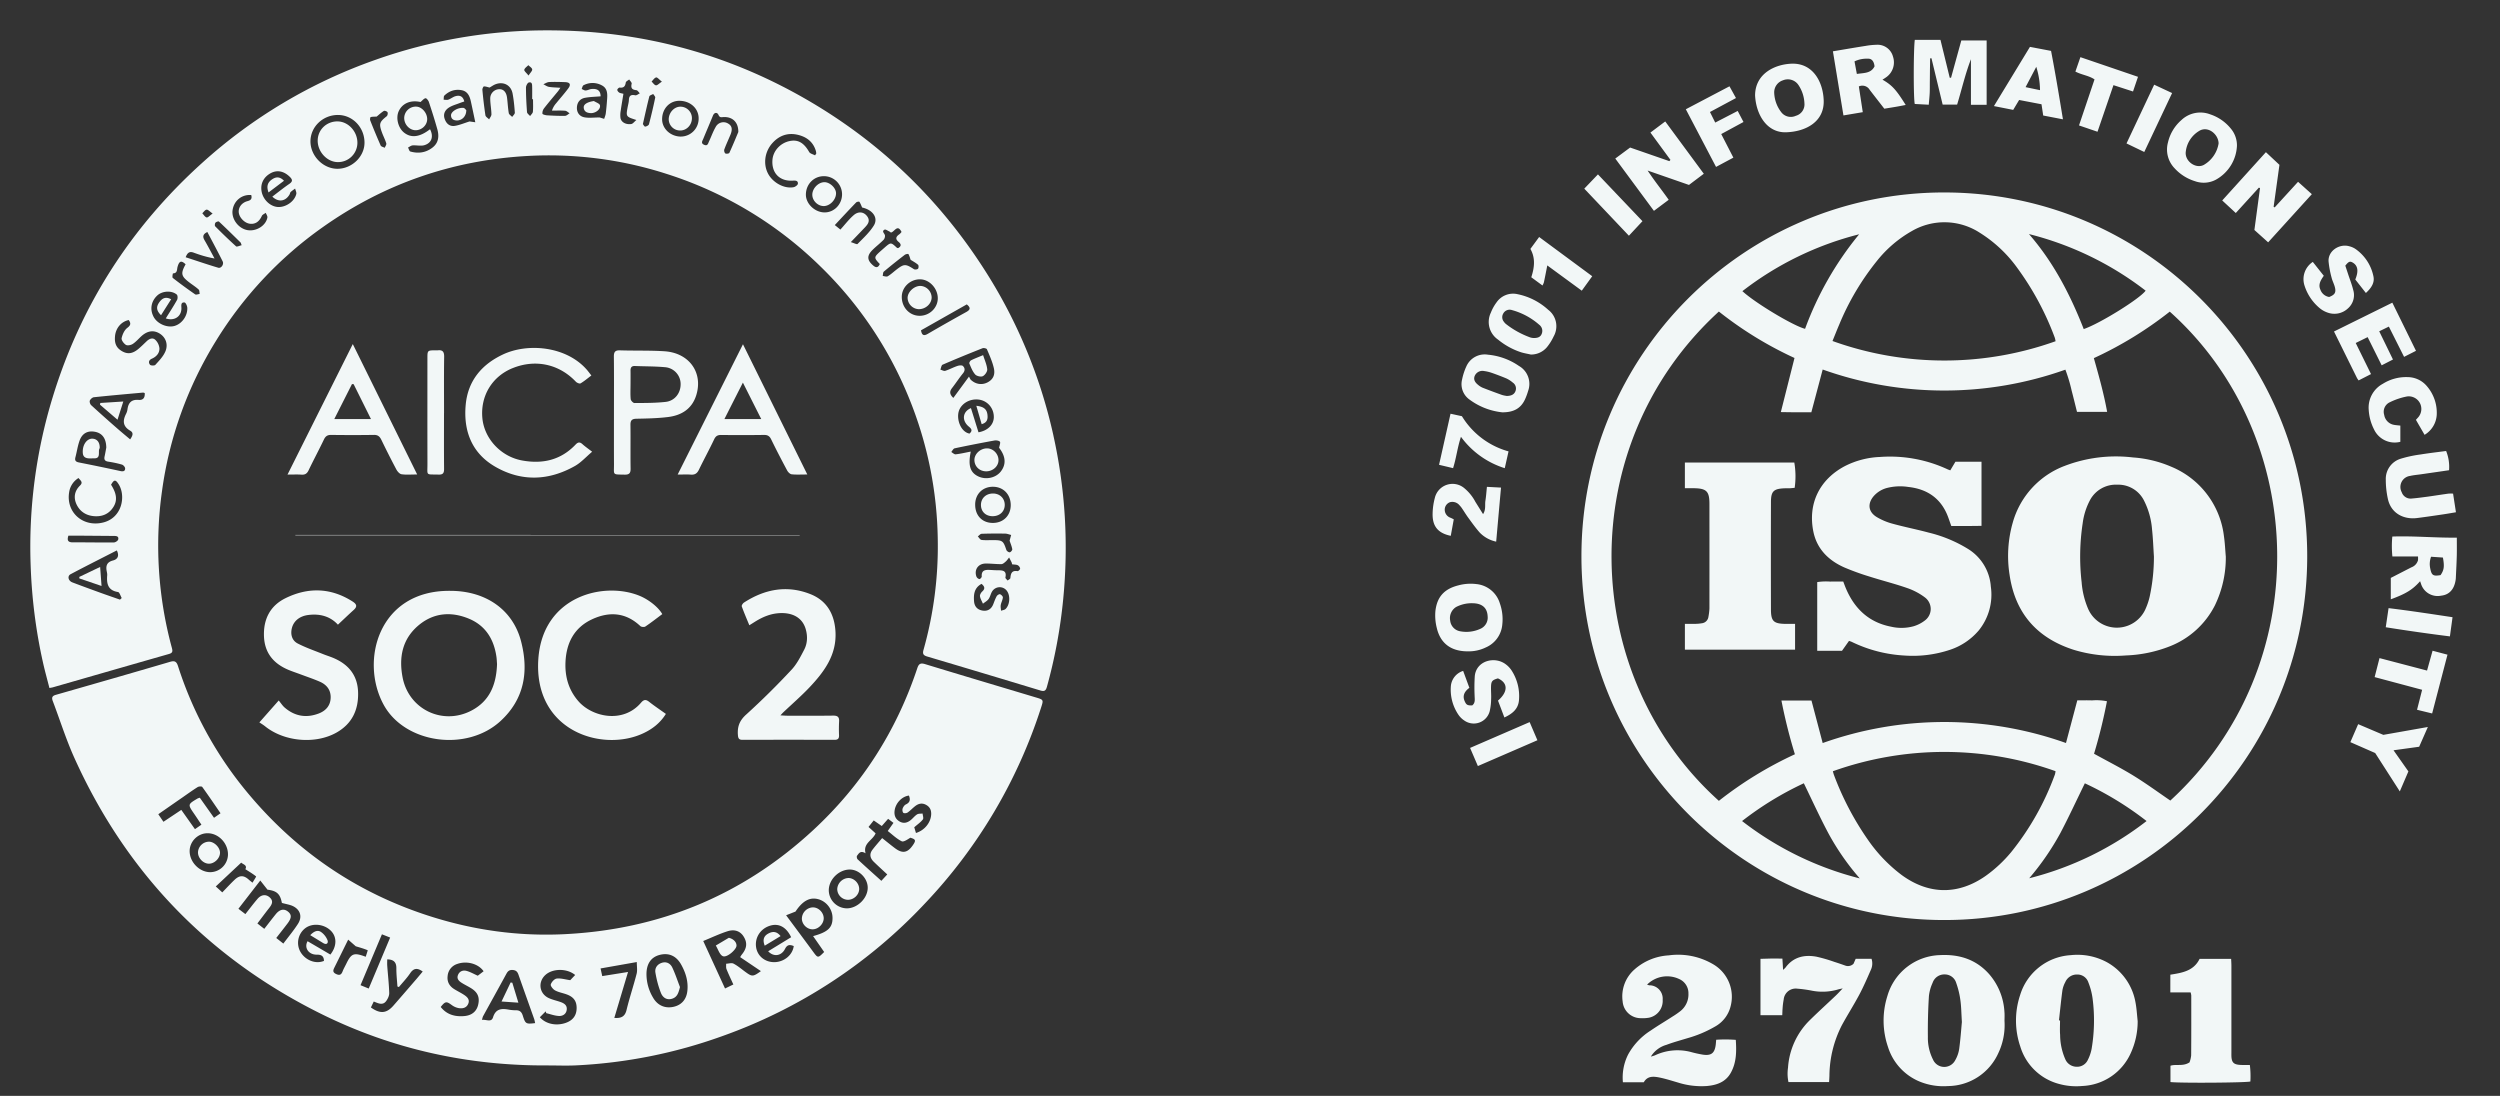
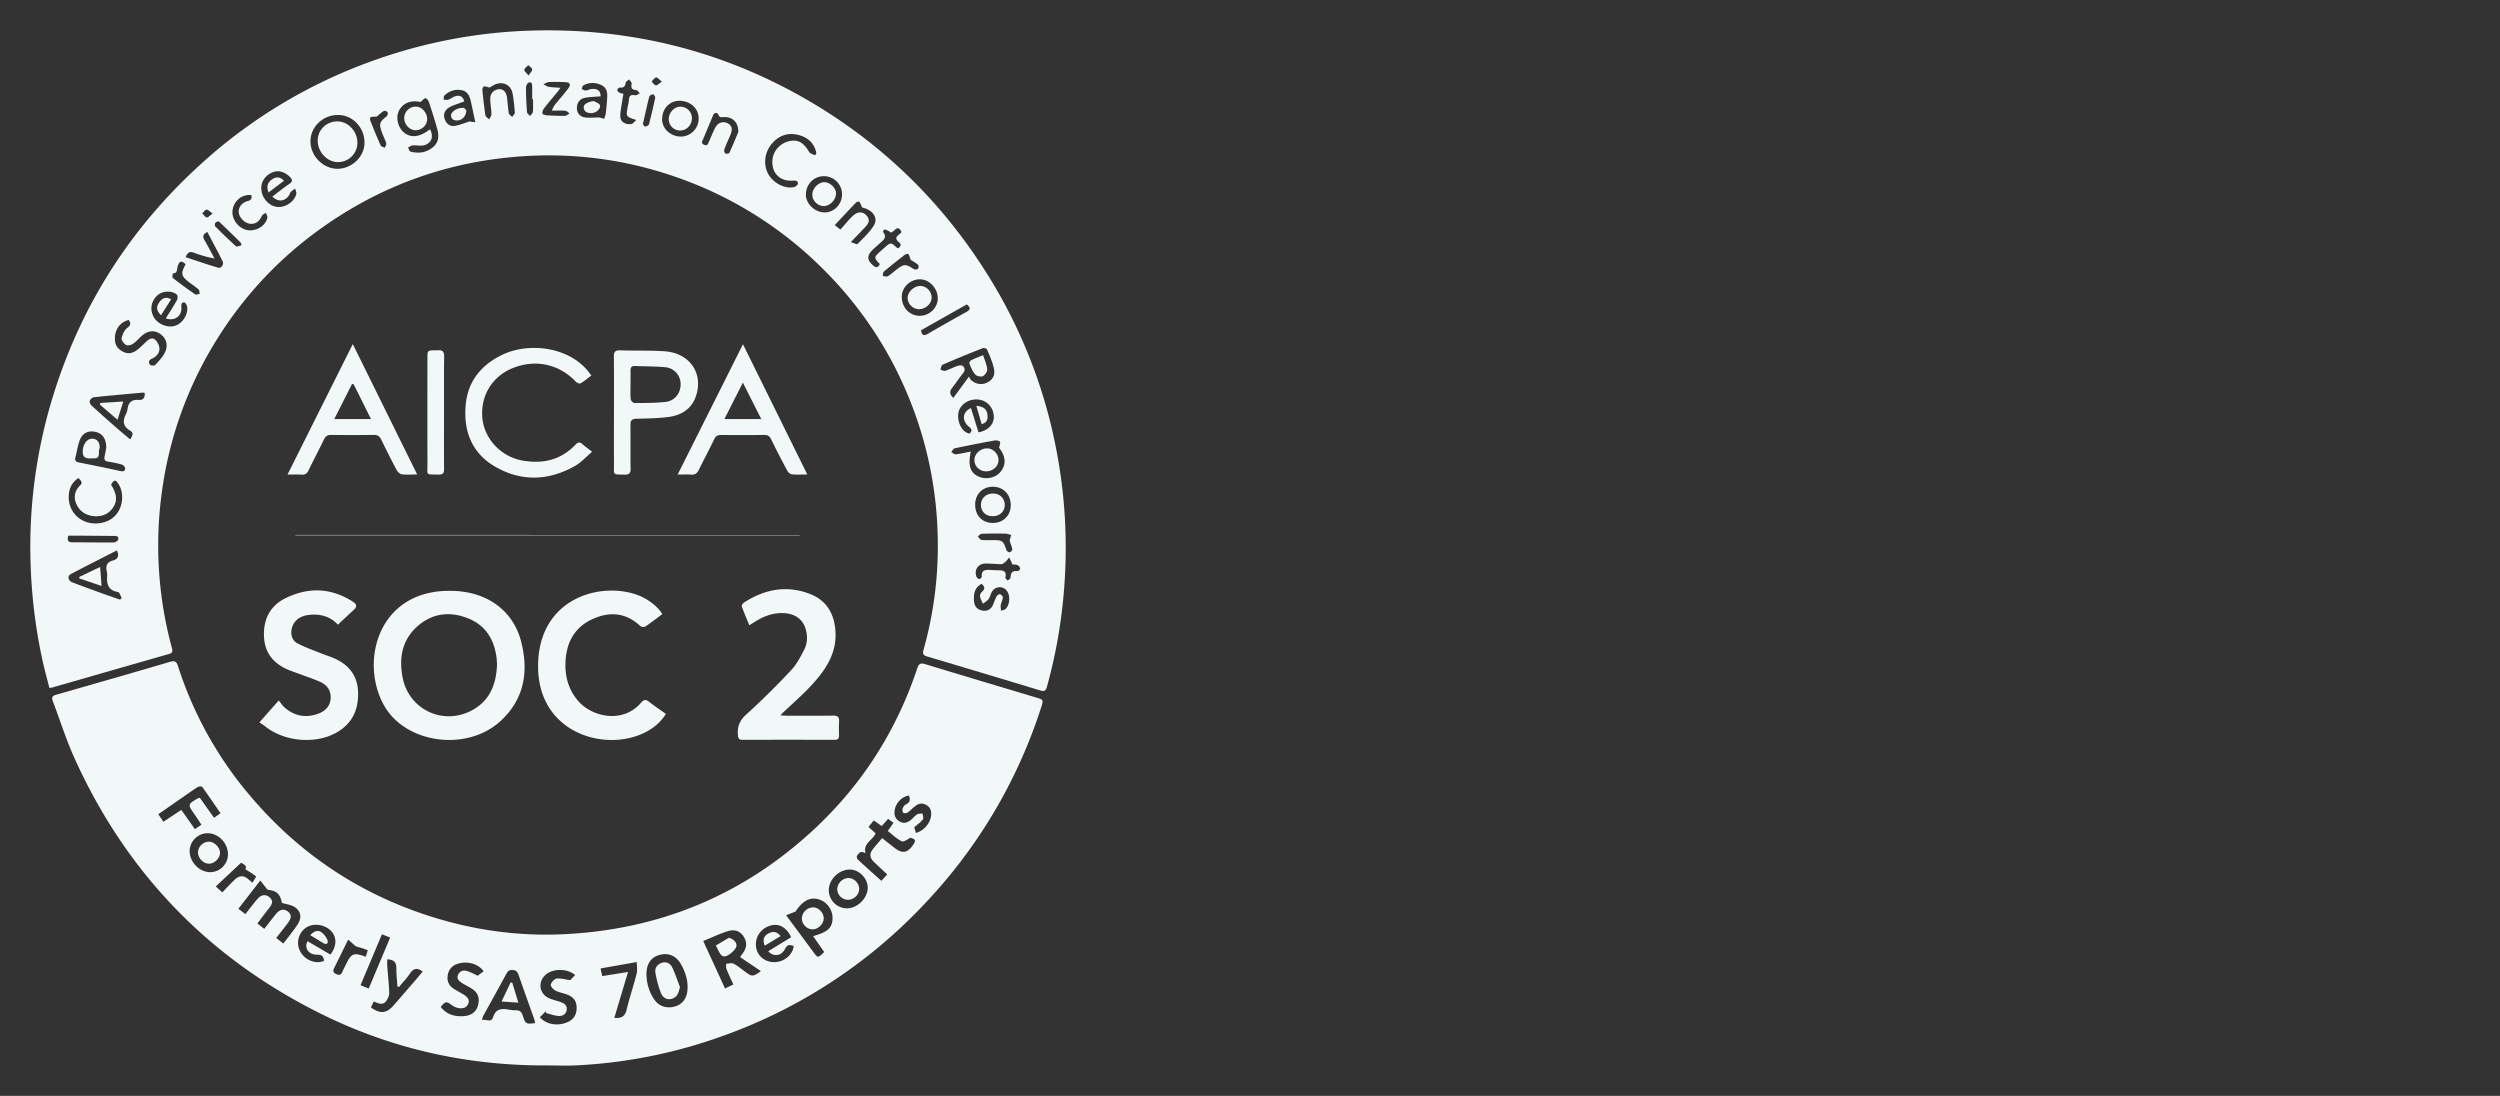
<svg xmlns="http://www.w3.org/2000/svg" width="146" height="64" fill="none">
  <rect width="100%" height="100%" fill="#333333" stroke="none" />
  <g fill="#F2F7F7" clip-path="url(#a)">
    <path d="M113.569 11.24c11.703.011 21.182 9.53 21.172 21.265-.012 11.734-9.509 21.236-21.213 21.225-11.69-.01-21.163-9.508-21.172-21.23-.012-11.731 9.464-21.25 21.166-21.26h.047zm-7.124 32.154a21.173 21.173 0 0 1 14.208-.002l.661-2.491c.305 0 .584-.009.865.002a3.11 3.11 0 0 1 .867.05 30.461 30.461 0 0 1-.754 3.065c.783.433 1.561.826 2.301 1.28.739.454 1.439.967 2.154 1.455 8.592-7.895 8.057-21.32-.033-28.554a22.01 22.01 0 0 1-4.433 2.716c.301 1.066.587 2.087.776 3.14h-1.76c-.107-.425-.204-.831-.311-1.234a8.964 8.964 0 0 0-.368-1.233 21.136 21.136 0 0 1-14.173-.008l-.663 2.498h-.867c-.287-.002-.573-.007-.914-.012l.798-3.16a21.67 21.67 0 0 1-4.417-2.712c-8.537 7.805-8.178 21.23 0 28.575a22.205 22.205 0 0 1 4.44-2.72 30.235 30.235 0 0 1-.786-3.138h1.754l.655 2.483zm13.6-23.466a1.595 1.595 0 0 0-.044-.204 16.722 16.722 0 0 0-2.191-4.077 7.771 7.771 0 0 0-2.188-2.053 3.786 3.786 0 0 0-3.953-.11 7.04 7.04 0 0 0-2.059 1.757 15.071 15.071 0 0 0-2.205 3.729c-.129.3-.248.606-.387.945a19.29 19.29 0 0 0 13.027.013zm-13.006 25.113c.029.101.042.162.063.215a17.013 17.013 0 0 0 1.999 3.808 8.881 8.881 0 0 0 1.956 2.036c1.589 1.161 3.313 1.176 4.918.044a7.877 7.877 0 0 0 1.477-1.379 15.856 15.856 0 0 0 2.556-4.538c.017-.062.029-.126.035-.19a19.335 19.335 0 0 0-13.004.004zm11.467 6.25a18.59 18.59 0 0 0 6.854-3.342 18.69 18.69 0 0 0-3.605-2.204c-.487.995-.934 1.963-1.43 2.907a15.312 15.312 0 0 1-1.819 2.639zm-9.896.008a14.544 14.544 0 0 1-1.827-2.626c-.507-.951-.953-1.932-1.439-2.93a18.7 18.7 0 0 0-3.607 2.206 18.709 18.709 0 0 0 6.873 3.35zm13.08-32.081c.937-.318 3.288-1.779 3.615-2.244a18.553 18.553 0 0 0-6.814-3.305c1.428 1.64 2.406 3.526 3.199 5.549zm-13.115-5.536a18.537 18.537 0 0 0-6.819 3.321c.727.677 2.974 2.028 3.66 2.2a18.976 18.976 0 0 1 3.159-5.521zm16.265 45.95a4.43 4.43 0 0 1-.402 1.865 3.248 3.248 0 0 1-2.837 1.925 3.77 3.77 0 0 1-1.311-.109 3.224 3.224 0 0 1-2.302-2.187 4.71 4.71 0 0 1-.015-3.007 3.298 3.298 0 0 1 2.96-2.338 3.62 3.62 0 0 1 2.133.425 3.335 3.335 0 0 1 1.646 2.332c.07.357.087.728.128 1.094zm-4.596-.041.062.005c0 .282-.017.565.005.847.003.492.108.977.307 1.428a.724.724 0 0 0 .64.427.688.688 0 0 0 .679-.416c.099-.197.17-.406.212-.622a9.922 9.922 0 0 0 .055-2.97 3.939 3.939 0 0 0-.244-.918.67.67 0 0 0-.646-.46.733.733 0 0 0-.701.444 1.545 1.545 0 0 0-.169.484c-.079.583-.135 1.167-.2 1.751zm-3.181.038a3.813 3.813 0 0 1-.371 1.895 3.254 3.254 0 0 1-2.928 1.902 3.661 3.661 0 0 1-1.656-.262 3.227 3.227 0 0 1-1.852-2.03 4.749 4.749 0 0 1-.031-2.972 3.297 3.297 0 0 1 3.078-2.384c1.122-.056 2.106.252 2.873 1.122a3.67 3.67 0 0 1 .882 2.179c.018.18.005.367.005.55zm-2.488.067c-.034-.52-.035-.916-.091-1.302a4.938 4.938 0 0 0-.243-.995.692.692 0 0 0-.667-.492.719.719 0 0 0-.709.488 2.491 2.491 0 0 0-.216.775 32.824 32.824 0 0 0-.061 2.39c-.01.455.094.91.299 1.317a.716.716 0 0 0 1.029.327.721.721 0 0 0 .273-.295c.116-.201.194-.424.228-.655.075-.559.115-1.12.156-1.558h.002zM96.19 57.502a.76.76 0 0 0 .127.04.776.776 0 0 1 .785.764c0 .027 0 .053-.002.077a1 1 0 0 1-.796 1.05c-.17.03-.342.038-.514.028a1.056 1.056 0 0 1-1.027-.974 2.09 2.09 0 0 1 .683-1.863 3.291 3.291 0 0 1 2.004-.83 4.041 4.041 0 0 1 2.587.512 2.194 2.194 0 0 1 1.027 2.475 1.858 1.858 0 0 1-.897 1.166 6.91 6.91 0 0 1-1.623.684c-.411.126-.826.238-1.228.389-.377.107-.7.351-.906.685a2.4 2.4 0 0 0 .237-.072 3.09 3.09 0 0 1 2.117-.192c.224.062.452.112.681.15.499.075.698-.09.757-.602.008-.074.012-.147.023-.267a8.015 8.015 0 0 1 1.145.006c.044.669.044 1.311-.283 1.908-.304.559-.83.738-1.415.788a4.544 4.544 0 0 1-1.67-.201c-.352-.102-.704-.216-1.063-.291-.355-.072-.721-.118-.942.273h-1.219a2.973 2.973 0 0 1 .303-1.618 3.852 3.852 0 0 1 1.326-1.407c.415-.285.85-.541 1.271-.815.157-.095.308-.201.454-.314a1.24 1.24 0 0 0 .473-1.033.901.901 0 0 0-.548-.846 1.651 1.651 0 0 0-1.867.33zm7.902-1.522c.015.238.027.425.039.66.049-.04.095-.082.138-.128.454-.621 1.089-.768 1.798-.644.358.08.711.182 1.056.305.21.066.419.138.626.211.171.07.367.03.497-.101l.125-.288h.927a.877.877 0 0 1-.028.618c-.216.494-.43.99-.682 1.466-.322.605-.692 1.187-1.021 1.79a6.572 6.572 0 0 0-.728 2.944c-.004.12-.011.24-.02.38h-2.373a2.397 2.397 0 0 1-.026-.84 4.286 4.286 0 0 1 1.28-2.783c.5-.491 1.018-.961 1.526-1.443.114-.11.218-.227.389-.405-.145.034-.207.04-.265.06a3.204 3.204 0 0 1-1.563.068 7.3 7.3 0 0 0-.835-.113.705.705 0 0 0-.697.353.707.707 0 0 0-.085.26v.011c-.035.18-.058.362-.068.547-.011.119-.011.24-.018.378h-1.272v-3.29l.619-.017.662.002h-.001zm22.656.942c.683-.109 1.361-.212 1.708-.924h1.842c.007.136.015.265.016.397v5.014c0 .086-.002.17 0 .258.012.376.128.5.512.523.181.012.363.004.565.004.039.32.05.643.031.966-.293.072-4.064.098-4.667.032v-.954c.337-.108.731.055 1.113-.196a1.64 1.64 0 0 0 .096-.407c.01-1.167.007-2.335.006-3.502a.985.985 0 0 0-.039-.178h-1.184l.001-1.033zM113.323 2.327l.541 2.211h.078l.599-2.176h1.479v3.759h-.917V3.459c-.334.862-.535 1.758-.807 2.65h-.845l-.653-2.705-.078.002-.011.657-.006.665c-.003.234.001.468-.008.702-.011.218-.035.436-.056.686l-.816-.044c-.081-.268-.078-3.177.001-3.745h1.499zm19.137 11.825-.803-.721.328-2.446-.065-.028-1.35 1.483-.792-.733 2.551-2.82.791.74-.34 2.451.061.034 1.366-1.495.805.723-2.552 2.812zM97.553 9.336l-1.168-1.594.865-.65 2.252 3.055-.866.653-2.415-.84c.412.624.833 1.14 1.231 1.708l-.863.646-2.257-3.055.867-.643 2.292.795.063-.075zm43.78 24.607c-.431.489-.818.73-1.711 1.057v-1.25l1.201-.617a.618.618 0 0 0 .388-.414 1.384 1.384 0 0 0 0-.223h-1.496a6.008 6.008 0 0 1-.004-1.162c1.262-.044 2.502.08 3.768.064 0 .372.005.7-.002 1.03-.01.406-.032.81-.051 1.215-.003.073-.004.147-.016.221-.08.552-.374.872-.844.922a1.015 1.015 0 0 1-1.184-.708 3.14 3.14 0 0 0-.049-.135zm1.196-.356c.204-.295.233-.512.137-1.026l-.692-.047c-.081.221-.099.46-.047.69.077.396.17.458.602.383zm-35.487-30.59c.668-.112 1.291-.22 1.92-.318.204-.037.411-.058.619-.063a.929.929 0 0 1 .969.689 1.06 1.06 0 0 1-.399 1.208c-.066.046-.135.09-.214.14.558.32.804.59 1.355 1.477-.211.04-.409.08-.609.113-.205.036-.411.067-.639.105-.283-.365-.569-.731-.853-1.099a.493.493 0 0 0-.634-.201l.229 1.503-1.129.19-.615-3.745zm2.431.877c-.035-.303-.169-.463-.41-.447a1.644 1.644 0 0 0-.76.158l.137.733c.419-.064.827-.025 1.033-.444zm-6.976 1.699c.005-1.288 1.179-1.828 2.159-1.854 1.222-.03 1.814 1.064 1.848 2.156.037 1.213-1.01 1.81-2.19 1.85-1.129.039-1.76-1.028-1.817-2.152zm2.882.462a2.068 2.068 0 0 0-.369-1.098.746.746 0 0 0-.887-.246.735.735 0 0 0-.509.733c.016.407.158.8.406 1.121a.7.7 0 0 0 .857.217.688.688 0 0 0 .502-.727zm25.258 2.494a2.383 2.383 0 0 1-1.234 1.967 1.508 1.508 0 0 1-1.215.086 2.674 2.674 0 0 1-1.197-.76 1.577 1.577 0 0 1-.38-1.51 2.47 2.47 0 0 1 .786-1.303 1.61 1.61 0 0 1 1.682-.33c.469.155.884.441 1.196.825.244.285.372.652.362 1.025zm-1.071-.145c0-.535-.62-1.059-1.139-.735a1.622 1.622 0 0 0-.78 1.23c-.054.54.589 1 1.056.751a1.767 1.767 0 0 0 .862-1.246h.001zM85.71 38.038c-.97 0-1.59-.465-1.801-1.364a2.957 2.957 0 0 1-.082-.983c.093-.838.522-1.299 1.338-1.505.345-.094.702-.12 1.056-.076a1.594 1.594 0 0 1 1.37 1.125c.14.395.19.818.143 1.236a1.602 1.602 0 0 1-.964 1.34c-.33.16-.694.238-1.06.227zm.283-2.809a1.963 1.963 0 0 0-.958.221.764.764 0 0 0-.344.795.704.704 0 0 0 .59.623c.39.073.792.025 1.153-.137a.712.712 0 0 0 .445-.735c-.022-.5-.325-.763-.886-.767zm57.434-5.313c-.271.045-.508.088-.747.123-.508.075-1.018.151-1.528.215-.735.094-1.524-.24-1.707-1.15a5.29 5.29 0 0 1-.115-1.093 1.228 1.228 0 0 1 .852-1.215c.385-.119.78-.203 1.18-.255.496-.081.994-.137 1.492-.203.143.356.202.741.171 1.123-.524.078-1.054.152-1.586.23-.231.035-.465.051-.69.103a.65.65 0 0 0-.487.954.545.545 0 0 0 .577.367c.318-.026.633-.07.949-.112.4-.055.8-.12 1.201-.175.089-.006.179-.006.271 0l.167 1.088zm-4.338-8.582-.819-1.646-.696.343.893 1.815-.723.37a1.22 1.22 0 0 1-.093-.134l-1.346-2.723 3.407-1.683 1.381 2.812-.695.353-.889-1.768-.563.274.803 1.648-.66.34zm-.921-4.224-.619-.788c.203-.488.151-.81-.147-.985-.165-.097-.24-.07-.436.178l.165.499c.099.303.218.602.294.91a1.028 1.028 0 0 1-.298 1.08 1.155 1.155 0 0 1-1.198.25 1.474 1.474 0 0 1-.447-.248 2.82 2.82 0 0 1-.908-1.359 1.206 1.206 0 0 1 .494-1.352l.641.81c-.171.249-.34.501-.198.812a.652.652 0 0 0 .512.427c.331-.128.414-.26.333-.576-.049-.19-.147-.367-.192-.556a5.815 5.815 0 0 1-.175-.935c-.044-.628.629-1.053 1.191-.9.131.03.257.082.37.156.551.38.933.963 1.062 1.623.063.33-.087.628-.444.954zm-52.72 22.07.363.989c-.276.207-.425.454-.267.796.09.2.158.24.433.231.197-.152.143-.367.14-.575-.017-.378-.014-.757.01-1.135.087-.906 1.169-1.181 1.814-.687.137.102.256.23.348.375.332.522.479 1.144.415 1.76-.058.492-.398.757-.848.967l-.373-.986c.596-.516.59-1.034-.005-1.298-.327.097-.39.16-.402.473-.008.244.018.492.006.737a3.316 3.316 0 0 1-.08.694.961.961 0 0 1-1.492.554 1.222 1.222 0 0 1-.338-.334 2.602 2.602 0 0 1-.437-1.717 1.022 1.022 0 0 1 .713-.843zm35.028-32.212-1.153-.222-.099-.657-1.307-.25-.346.578-1.125-.222 2.103-3.458 1.233.235c.251 1.31.47 2.622.694 3.996zm-1.339-1.703a4.711 4.711 0 0 0-.219-1.363l-.624 1.187.843.176zM89.4 20.705c-.2-.047-.407-.078-.603-.143a4.167 4.167 0 0 1-1.31-.728 1.249 1.249 0 0 1-.422-1.573c.084-.216.197-.421.337-.607a1.17 1.17 0 0 1 1.231-.472c.663.136 1.278.45 1.78.908.482.363.62 1.03.32 1.558a2.99 2.99 0 0 1-.386.62 1.21 1.21 0 0 1-.946.437H89.4zm.144-.966c.27.01.42-.064.489-.235a.446.446 0 0 0-.136-.533 4.021 4.021 0 0 0-1.6-.863.423.423 0 0 0-.508.204.417.417 0 0 0 .041.482.619.619 0 0 0 .125.134c.424.331.9.593 1.407.777a.79.79 0 0 0 .182.034zm50.636 5.116v.947a1.33 1.33 0 0 1-1.535-.722 2.87 2.87 0 0 1-.311-1.129 1.582 1.582 0 0 1 .824-1.538c.43-.27.929-.405 1.436-.39.424 0 .827.18 1.109.497.415.465.631 1.073.603 1.695a1.46 1.46 0 0 1-.711 1.179l-.505-.875c.046-.054.088-.097.128-.142a.743.743 0 0 0 .106-.835.74.74 0 0 0-.746-.39 3.916 3.916 0 0 0-1.003.335.611.611 0 0 0-.338.742.7.7 0 0 0 .585.584c.105.02.216.025.358.042zm-52.449-.775a3.904 3.904 0 0 1-1.906-.741 1.103 1.103 0 0 1-.44-1.172c.053-.263.136-.519.247-.763a1.17 1.17 0 0 1 1.264-.69 3.79 3.79 0 0 1 1.81.657c.513.291.74.914.533 1.469a3.415 3.415 0 0 1-.178.482c-.242.526-.663.762-1.33.758zm.254-.955c.296-.004.454-.102.521-.291a.413.413 0 0 0-.157-.489 1.632 1.632 0 0 0-.366-.24c-.294-.123-.59-.236-.892-.34a2.31 2.31 0 0 0-.428-.098.489.489 0 0 0-.54.287c-.072.183-.017.346.186.512.083.073.176.133.277.177.375.147.753.288 1.134.423.087.025.177.044.268.056l-.003.003zM84.9 30.329l-.175.963c-.746-.153-1.08-.558-1.06-1.303.006-.307.05-.61.128-.907a1.064 1.064 0 0 1 1.698-.593c.277.225.506.503.672.82l.448.716c.178-.277.097-.54.137-.783.04-.252.057-.508.088-.81l.823.043c-.097 1.07-.188 2.094-.282 3.157a1.877 1.877 0 0 1-.955-.523c-.244-.273-.457-.576-.675-.873-.13-.177-.244-.368-.368-.55a1.31 1.31 0 0 0-.138-.171.541.541 0 0 0-.56-.187.463.463 0 0 0-.308.42.495.495 0 0 0 .33.486c.055.022.108.05.197.095zm16.582-23.85.338.645-1.3.705.709 1.377-1.012.542-1.765-3.367 2.55-1.341.379.686-1.519.815.308.617 1.312-.679zm37.229 37.498-1.45-.636.456-1.05 1.47.625 2.6-.46-.508 1.154-1.497.206.868 1.234-.501 1.167-1.438-2.24zM122.494 7.694l-1.08-.369.906-2.688c-.337-.227-.743-.26-1.117-.457l.292-.842 3.364 1.148-.291.857-1.142-.37-.932 2.721zm16.469 30.739 2.776.728.323-1.158.871.23-.896 3.433-.882-.215.297-1.167-2.773-.741.284-1.11zM84.861 27.34l-.82-.196.67-2.983.665.145a4.633 4.633 0 0 0 2.723 2.055l-.221.981a5.025 5.025 0 0 1-2.558-1.833c-.207.624-.267 1.22-.46 1.83zm5.501-11.84c-.072.367-.132.68-.198.989a1.02 1.02 0 0 1-.083.184l-.654-.481c.181-.559.256-1.111-.052-1.655l.511-.696 3.1 2.29-.61.845-2.014-1.475V15.5zm5.558-2.584-.792.85-2.606-2.749.798-.833 2.6 2.732zm29.305-4.04-1.037-.5 1.616-3.43 1.047.488-1.626 3.442zM89.331 42.17l.454 1.06-3.477 1.507-.455-1.059 3.48-1.508h-.002zm49.997-5.539.164-1.116c1.25.152 2.472.339 3.736.53l-.153 1.12a112.558 112.558 0 0 1-3.747-.534z" />
    <path d="M129.987 32.505c.011.99-.21 1.967-.64 2.856a4.987 4.987 0 0 1-2.614 2.377 7.735 7.735 0 0 1-2.578.54 8.268 8.268 0 0 1-3.053-.33c-2.137-.687-3.417-2.131-3.743-4.382a7.083 7.083 0 0 1 .192-3.067 4.967 4.967 0 0 1 3.037-3.295 8.362 8.362 0 0 1 3.978-.489 6.817 6.817 0 0 1 2.242.544 5.032 5.032 0 0 1 3.072 4.072c.057.388.072.783.107 1.174zm-4.198 0c-.034-.526-.052-1.056-.109-1.58a4.468 4.468 0 0 0-.47-1.692 1.678 1.678 0 0 0-1.559-.927 1.71 1.71 0 0 0-1.605.921 3.936 3.936 0 0 0-.417 1.33 13.044 13.044 0 0 0-.061 3.452c.04.527.166 1.046.372 1.532a1.83 1.83 0 0 0 3.337.071c.113-.244.203-.5.263-.763.166-.77.25-1.556.249-2.344zm-11.833-1.786c-.072-.201-.128-.364-.187-.525-.403-1.084-1.212-1.636-2.331-1.757a3.109 3.109 0 0 0-1.277.07c-.273.08-.519.231-.713.44-.399.442-.356.939.152 1.248.294.175.612.308.942.394.698.192 1.409.33 2.109.519a7.886 7.886 0 0 1 2.298.96 2.814 2.814 0 0 1 1.316 2.193 3.314 3.314 0 0 1-.706 2.556 3.733 3.733 0 0 1-1.658 1.124 6.851 6.851 0 0 1-2.681.342 8.038 8.038 0 0 1-3.077-.797c-.042-.02-.089-.033-.161-.058l-.409.578h-1.447v-4.011a3.36 3.36 0 0 1 .757-.03c.244-.008.488-.002.763-.002.05.132.095.256.145.377.504 1.203 1.35 2.009 2.654 2.26.434.1.884.09 1.313-.028a2 2 0 0 0 .647-.33.843.843 0 0 0 .349-.682.848.848 0 0 0-.351-.68 3.76 3.76 0 0 0-1.035-.542c-.716-.25-1.455-.433-2.179-.664a14.61 14.61 0 0 1-1.486-.538c-.923-.41-1.598-1.079-1.804-2.095-.325-1.623.354-3.033 1.839-3.819a4.93 4.93 0 0 1 2.048-.535 7.983 7.983 0 0 1 3.939.715c.044.022.091.036.171.067l.3-.503h1.524v3.745c-.283.002-.572.007-.861.008h-.903zm-9.124 5.714v1.508h-6.434v-1.507c.197 0 .392.003.582-.001.135 0 .27-.012.403-.034a.436.436 0 0 0 .39-.384c.03-.157.05-.316.058-.475.002-2.042.002-4.084 0-6.128-.002-.721-.175-.886-.895-.9-.17-.002-.342 0-.539 0v-1.5h6.391c.084.487.091.986.021 1.476-.088.009-.183.02-.278.026-.094.006-.196 0-.294.002-.658.024-.813.166-.813.815-.006 2.091-.006 4.183 0 6.274.003.672.159.816.832.829.183.002.365-.001.576-.001z" />
  </g>
  <path fill="#F2F7F7" d="M61.523 25.451a29.79 29.79 0 0 0-4.113-9.828c-2.582-3.99-5.915-7.208-9.999-9.63-4.747-2.816-9.895-4.216-15.416-4.22a29.92 29.92 0 0 0-10.067 1.721 29.783 29.783 0 0 0-10.13 6.026c-4.153 3.75-7.075 8.302-8.716 13.66a29.806 29.806 0 0 0-1.294 9.78c.063 1.934.3 3.846.723 5.734.11.495.248.985.375 1.485.1-.019.152-.025.201-.039 2.264-.65 4.526-1.303 6.791-1.95.226-.064.204-.184.158-.359a22.826 22.826 0 0 1-.574-9.158 22.382 22.382 0 0 1 3.16-8.78 22.61 22.61 0 0 1 6.193-6.602c3.598-2.555 7.608-3.941 12.005-4.183a22.394 22.394 0 0 1 8.107 1.047 22.576 22.576 0 0 1 8.965 5.384 22.511 22.511 0 0 1 5.186 7.687 22.639 22.639 0 0 1 1.688 8.316 22.26 22.26 0 0 1-.834 6.414c-.066.235-.002.32.218.385 2.206.655 4.41 1.318 6.614 1.985.226.068.312.014.377-.22a29.92 29.92 0 0 0 .95-5.117c.312-3.21.128-6.39-.569-9.537zm-2.406 6.623c.01.055-.09.176-.148.181-.063.006-.176-.073-.198-.139-.178-.532-.222-.57-.781-.574-.224 0-.45.018-.67-.011-.08-.01-.144-.133-.216-.204.075-.053.148-.151.225-.154.457-.016.916-.017 1.373-.01.117.002.232.051.349.079-.03.113-.06.226-.09.333.053.16.126.326.156.5zm-.09-2.584c.005.613-.43 1.05-1.046 1.049-.615 0-1.027-.423-1.031-1.057-.004-.619.426-1.056 1.037-1.055.605.002 1.034.44 1.04 1.063zm-46.96-17.246c.087-.007.183.111.351.227-.17.117-.276.244-.35.227-.098-.023-.171-.157-.255-.243.083-.075.164-.204.254-.211zm-8.073 19.04.917.001 1.724.014c.146 0 .31.006.27.204-.015.075-.164.176-.253.176-.798.009-1.596-.01-2.394-.005-.291.002-.353-.122-.264-.39zm3.014 3.735c-.378-.133-.757-.262-1.133-.398-.55-.2-1.1-.4-1.646-.608-.244-.093-.31-.37-.106-.479.89-.472 1.79-.923 2.7-1.39.154.317.053.517-.23.59-.368.097-.423.328-.356.648.015.073.03.15.023.222-.04.488.043.878.633.971.088.014.144.228.216.35-.034.03-.067.063-.101.094zm-.976-4.507c-1.182.298-2.186-.587-1.994-1.765a1.17 1.17 0 0 1 .547-.831c.116.15.287.245.088.44-.316.308-.389.69-.21 1.085.19.416.541.655.997.7.493.05.906-.113 1.173-.551.23-.377.177-.775-.147-1.282.176-.309.264-.315.448-.02.417.668.212 1.943-.902 2.224zm1.01-3c-.81-.177-1.621-.344-2.434-.505-.188-.037-.253-.116-.203-.305.084-.318.129-.648.238-.957.153-.437.471-.606.894-.53.423.075.665.38.67.927-.022.114-.055.313-.098.51-.04.179.008.276.205.307.273.042.545.096.81.174.08.024.182.143.184.22.004.158-.105.194-.267.159zm1.057-4.157c-.411-.036-.603.157-.653.544a.855.855 0 0 1-.085.273c-.208.403-.187.734.247.983.214.123.134.301-.007.505-.274-.23-.54-.45-.798-.677a82.333 82.333 0 0 1-1.478-1.32c-.062-.057-.107-.2-.079-.268.036-.086.15-.187.24-.197.954-.1 1.91-.184 2.864-.27.028-.003.059.014.102.026.02.262-.083.425-.353.4zm1.552-2.816c-.125.288-.364.532-.58.77-.048.054-.268.047-.311-.008-.099-.128-.078-.271.11-.354.26-.114.453-.324.44-.61a.79.79 0 0 0-.246-.496c-.164-.147-.359-.048-.51.098-.146.14-.29.282-.443.414-.344.298-.636.348-.959.171-.353-.193-.48-.463-.433-.91.049-.463.366-.834.8-.924.123.18.135.292-.083.456-.17.128-.285.384-.333.602-.024.113.125.314.249.392.09.056.293.017.398-.052.185-.12.333-.295.497-.446.357-.326.72-.381 1.075-.164.354.219.518.63.33 1.061zm.533-1.502c-.428.117-.989-.126-1.206-.522-.236-.431-.16-.91.2-1.252.29-.275.843-.316 1.146-.06.057.048.062.23.018.31-.2.36-.427.705-.66 1.082.517.174.934-.13.912-.622-.008-.164-.028-.33.184-.308.065.006.154.197.16.308.023.477-.32.945-.754 1.064zm1.213-1.847a27.406 27.406 0 0 1-1.308-.96c-.042-.033.002-.264.013-.264.27-.01.223-.226.268-.386.098-.344.218-.384.469-.146-.298.546-.265.693.232 1.071.178.135.368.255.53.404.054.05.042.17.06.257-.09.01-.209.062-.264.024zm1.352-1.554c-.636-.188-1.263-.404-1.906-.613.104-.275.232-.354.463-.27.386.142.777.265 1.223.342-.194-.356-.38-.717-.585-1.068-.122-.21-.096-.353.165-.478.303.576.61 1.142.896 1.718.085.17-.09.418-.256.369zm1.037-1.25a29.73 29.73 0 0 1-1.219-1.17c-.034-.035-.022-.165.016-.21.04-.05.177-.093.205-.066.427.4.843.811 1.26 1.221.02.02.024.057.065.16-.12.027-.279.108-.327.066zm1.829-1.68c-.094.485-.668.83-1.182.729-.515-.101-.918-.645-.852-1.15.072-.556.538-.944 1.093-.894.056.217-.021.302-.218.354-.335.088-.533.359-.514.642.02.302.327.63.633.676.324.05.567-.116.716-.453.036-.079.15-.122.229-.182.034.092.111.194.095.277zm1.688-1.377c-.101.432-.605.78-1.062.76-.444-.02-.865-.41-.96-.89-.09-.455.108-.86.534-1.089.373-.2.764-.118 1.102.21.168.163.192.273-.023.42-.338.232-.658.49-.99.742.359.347.77.28 1.007-.126.026-.045.028-.11.064-.143.08-.075.172-.136.26-.202.025.106.09.222.068.318zm2.4-1.472c-.842-.003-1.579-.76-1.572-1.613.008-.846.728-1.532 1.606-1.53.858.002 1.55.725 1.55 1.62 0 .815-.738 1.525-1.585 1.523zm2.88-3.068c-.421.336-.46.435-.282.933.079.22.191.428.258.651.021.07-.056.171-.089.257-.082-.042-.21-.066-.239-.131a38.263 38.263 0 0 1-.612-1.472c-.02-.054.002-.18.028-.189.1-.028.209-.021.352-.03.123-.101.262-.233.42-.331.042-.027.188.027.213.079.028.06.002.193-.049.233zm2.68 1.826c-.388.302-.833.367-1.3.232-.062-.018-.09-.151-.134-.231.09-.044.177-.119.27-.126.226-.016.47.05.679-.01.437-.127.556-.509.336-.933-.597.463-1.101.528-1.518.196-.346-.275-.491-.857-.312-1.246.218-.474.703-.667 1.274-.54.116-.095.197-.205.294-.22.054-.01.165.13.195.22.174.526.342 1.053.491 1.585.113.402.085.792-.276 1.073zm2.16-1.523c-.326.102-.585.214-.855.258-.303.05-.505-.126-.601-.412-.098-.288.028-.516.257-.66.194-.122.427-.182.643-.267.078-.03.158-.055.247-.085-.07-.294-.256-.38-.506-.311-.15.04-.278.152-.426.205-.081.03-.183.003-.274.003.013-.083-.005-.196.043-.242.286-.275.64-.391 1.028-.31.339.072.456.357.522.662.082.373.16.747.256 1.207l-.335-.048zm2.488-.263c-.069-.074-.183-.14-.198-.223-.05-.292-.063-.592-.1-.888-.041-.341-.21-.52-.463-.508a.537.537 0 0 0-.52.543c0 .307.064.614.07.92.003.1-.087.2-.135.3-.075-.08-.203-.152-.217-.241a25.75 25.75 0 0 1-.177-1.49c-.006-.065.054-.192.09-.195.1-.006.204.037.33.067.113-.064.226-.149.353-.196.468-.174.903.06.992.549.067.366.105.738.13 1.109.006.081-.1.169-.155.253zm.944-3.024c.08.082.213.157.225.247.012.086-.104.189-.213.36-.125-.16-.262-.262-.248-.335.02-.102.152-.182.236-.272zm.266 2.721c-.008.088-.106.168-.163.252-.063-.077-.173-.15-.18-.23-.036-.478-.06-.956-.061-1.434 0-.104.09-.28.168-.297.205-.048.19.14.194.275.005.233.001.468.001.702h.049c0 .244.015.49-.008.732zm1.885-.058c.09.007.173.097.26.149-.09.052-.177.146-.267.148-.35.007-.703-.01-1.053-.03-.096-.007-.263-.052-.268-.095a.465.465 0 0 1 .093-.312c.261-.337.54-.66.81-.99.044-.054.08-.116.147-.212-.252-.018-.464-.018-.67-.053-.114-.02-.217-.1-.326-.153.112-.045.223-.123.337-.129.307-.015.617-.006.926.005.297.01.365.137.184.377-.224.298-.471.577-.707.866a1.186 1.186 0 0 0-.238.422c.258 0 .516-.014.772.007zm2.451-.7c-.02.286-.044.572-.08.858-.013.107-.06.21-.093.315l-.263-.082c-.355 0-.642.044-.907-.012-.283-.06-.444-.294-.42-.6.021-.287.194-.484.47-.535.3-.056.607-.06.912-.087-.005-.322-.172-.463-.536-.427-.114.011-.223.08-.336.086-.077.004-.157-.056-.235-.087.035-.074.05-.188.107-.217a1.13 1.13 0 0 1 1.075.007c.313.164.329.472.306.78zm1.708 1.24c-.125.102-.203.22-.297.234-.32.048-.589-.108-.632-.353a1.364 1.364 0 0 1 .012-.41c.045-.326.103-.65.16-1.001-.111-.03-.192-.035-.25-.074-.052-.035-.113-.11-.108-.162.006-.049.097-.134.14-.128.234.029.323-.072.355-.294.01-.068.13-.12.2-.18.051.084.161.182.145.249-.061.254.021.353.273.377.074.007.136.12.203.184-.09.041-.188.13-.266.115-.244-.05-.363.013-.373.275-.005.136-.045.272-.071.408-.104.564-.104.564.509.76zm1.1-1.307a29.98 29.98 0 0 1-.365 1.555c-.018.065-.145.132-.223.137-.05.002-.105-.112-.133-.146.132-.58.244-1.101.377-1.617.016-.063.148-.095.226-.142.041.072.13.153.118.213zm.04-.719c-.092-.013-.168-.141-.252-.22.087-.085.164-.217.266-.24.07-.016.173.12.336.245-.167.11-.267.227-.35.215zm1.431 2.994c-.594-.018-1.07-.47-1.068-1.015.003-.622.445-1.085 1.027-1.074.636.01 1.115.462 1.106 1.04a1.047 1.047 0 0 1-1.065 1.049zm2.858.952c-.019.042-.18.066-.232.033-.052-.033-.087-.165-.064-.229.106-.29.238-.57.357-.855.138-.33.093-.538-.143-.667a.513.513 0 0 0-.718.208c-.153.265-.255.56-.387.84-.055.115-.077.29-.286.198-.205-.089-.103-.222-.053-.343.187-.453.38-.903.566-1.357.087-.213.258-.201.324-.049.077.18.174.135.296.13.507-.024.87.283.864.872-.136.325-.32.776-.524 1.219zm3.715 1.621c.16-.01.302.001.288.18-.006.077-.154.185-.25.203-.545.102-1.206-.257-1.489-.787-.3-.561-.199-1.288.247-1.785.405-.453.91-.626 1.498-.485.506.122.885.41 1.042.933.015.049.018.101.027.152l-.073.113c-.117-.064-.286-.098-.343-.197-.31-.54-.65-.742-1.147-.637-.544.116-.96.576-.998 1.105-.056.766.425 1.257 1.198 1.205zm1.843 1.856c-.57-.006-1.092-.507-1.088-1.044.005-.614.474-1.083 1.07-1.072a1.06 1.06 0 0 1 1.042 1.07c-.006.58-.467 1.052-1.024 1.046zm1.535 1.734c.321-.334.564-.585.805-.838.184-.193.352-.395.151-.669-.193-.262-.506-.31-.786-.068-.279.242-.506.543-.778.843l-.327-.263c.43-.459.834-.894 1.245-1.32.04-.041.175-.062.19-.04.066.094.105.209.162.334.622.137.963.607.676 1.062-.25.398-.613.73-.946 1.07-.034.037-.2-.053-.392-.111zm1.694 1.28c-.096.22-.219.226-.378.093-.366-.304-.39-.573-.054-.91.21-.21.45-.39.656-.603.06-.062.098-.205.069-.281-.044-.113-.193-.216-.014-.307.058-.03.183.063.275.105.037.017.067.046.094.065.211-.035.38-.524.622-.033-.044.047-.081.1-.131.135-.198.137-.25.273-.036.448.163.133.149.263-.039.361-.028-.01-.053-.01-.067-.023-.352-.327-.352-.328-.73.001l-.24.211c-.376.342-.378.371-.027.739zm.46.717c-.07.04-.192-.01-.29-.02.02-.087.01-.209.066-.255.398-.336.807-.66 1.22-.978.054-.043.2-.068.214-.045.06.095.086.211.128.333.145.092.304.176.437.292.04.035.037.191-.005.232-.047.045-.184.06-.24.023-.491-.318-.578-.318-1.047.051-.16.125-.31.266-.483.367zm.823 1.21c-.004-.568.487-1.042 1.073-1.034.541.006 1.028.528 1.03 1.103.002.557-.474 1.023-1.05 1.027-.587.005-1.048-.475-1.053-1.095zm1.523 2.148c-.232.136-.35.095-.4-.204l2.673-1.514c.238.19.211.311-.023.441-.754.418-1.505.843-2.25 1.277zm2.048 1.88c-.059-.055-.224-.037-.324-.002-.241.081-.467.207-.71.284-.078.025-.188-.044-.283-.07.041-.1.058-.257.129-.288.771-.334 1.55-.652 2.332-.961.07-.029.236.01.257.058.153.361.318.725.405 1.105.093.405-.063.675-.373.833-.327.166-.69.111-.97-.152-.038-.035-.056-.091-.11-.186l-.913 1.243c-.2-.192-.245-.358-.08-.57.221-.285.418-.59.647-.87.13-.159.111-.311-.007-.423zm.34 3.534c.16.135.241.237.043.414-.502-.097-.761-.808-.63-1.285.125-.454.632-.763 1.158-.703.508.057.885.48.894 1 .008.45-.335.812-.896.912l-.44-1.413c-.49.204-.55.723-.13 1.075zm.117 1.464c-.301.058-.588.127-.88.16-.08.01-.172-.087-.259-.136.066-.074.12-.198.199-.214a82.28 82.28 0 0 1 2.315-.455c.106-.019.268 0 .327.069.048.055-.021.21-.045.357.384.493.426.963.097 1.384-.29.37-.856.496-1.303.29-.486-.226-.618-.637-.45-1.455zm2.034 9.19c-.062.062-.175.07-.265.104-.007-.111-.035-.226-.017-.333.026-.15.11-.29.124-.44.006-.062-.093-.165-.165-.19-.048-.018-.162.054-.196.114-.082.148-.138.31-.2.469-.115.287-.327.42-.63.371-.299-.05-.47-.242-.492-.545-.032-.409.016-.789.437-1.015.17.142.234.271.041.446-.072.066-.145.192-.132.278.023.15.112.29.173.435.112-.09.248-.161.33-.273.091-.126.119-.296.2-.433a.52.52 0 0 1 .897 0c.178.289.137.776-.105 1.013zm.697-2.208c-.334-.055-.395.137-.416.402-.005.053-.105.099-.162.147-.045-.06-.14-.13-.129-.178.092-.42-.18-.42-.462-.422-.15 0-.298-.012-.447-.02-.272-.014-.5.016-.473.384.004.05-.096.158-.135.152a.26.26 0 0 1-.174-.142c-.147-.403.099-.761.534-.766.308-.004.617.039.925.034.086-.002.18-.089.255-.155.074-.066.129-.154.193-.232.048.093.097.186.143.28.014.027.017.06.033.119.121.016.237.01.328.052a.28.28 0 0 1 .14.197c.004.046-.107.155-.153.148z" />
  <path fill="#F2F7F7" d="M60.488 40.728c-2.153-.646-4.308-1.286-6.458-1.942-.269-.082-.373-.024-.46.236-1.215 3.654-3.226 6.806-6.047 9.426-4.126 3.831-9.023 5.852-14.638 6.112-2.62.121-5.188-.236-7.693-1.027-4.274-1.348-7.834-3.762-10.702-7.197a22.016 22.016 0 0 1-4.093-7.432c-.09-.277-.195-.333-.476-.25-2.217.652-4.44 1.289-6.661 1.925-.226.064-.25.174-.174.373.42 1.105.774 2.24 1.26 3.315 3.037 6.729 7.88 11.732 14.503 14.99 4.135 2.032 8.528 2.989 13.13 2.964.554 0 1.108.023 1.661-.003a29.28 29.28 0 0 0 8.526-1.703 29.96 29.96 0 0 0 11.85-7.752 29.904 29.904 0 0 0 6.78-11.429c.151-.467.155-.468-.308-.606zm-49.9 6.569-1.043.695c-.102-.15-.19-.278-.3-.442.487-.338.956-.665 1.426-.99.29-.201.574-.408.872-.594.069-.043.237-.051.268-.009.361.498.705 1.009 1.068 1.537l-.38.265-.83-1.172c-.073.025-.106.03-.132.046-.578.344-.578.343-.194.9.138.201.272.405.42.628l-.378.262-.797-1.126zm.487 2.405c.002-.561.48-1.04 1.042-1.041.644-.002 1.203.58 1.197 1.248a1.048 1.048 0 0 1-1.049 1.026c-.628-.01-1.191-.594-1.19-1.233zm1.907 2.413-.38-.347 1.486-1.391c.087.097.377.146.24.383.232.149.441.272.628.423.016.013-.12.213-.209.366-.094-.076-.155-.12-.211-.171-.296-.271-.543-.277-.838.004-.237.225-.459.468-.716.733zm3.565 2.99-.414-.327c.231-.298.449-.571.66-.85.245-.324.247-.515.02-.695-.232-.183-.48-.13-.714.162-.219.272-.43.55-.665.849l-.402-.314c.235-.31.454-.605.681-.895.166-.21.283-.415.027-.637-.214-.185-.486-.156-.7.095-.242.282-.464.58-.71.89l-.407-.311 1.278-1.65.42.534c.539.07.74.241.841.774.26.076.5.103.695.212.399.223.497.618.242 1.013-.252.392-.553.752-.852 1.15zm1.95.647c.283-.004.415.088.423.364-.485.204-1.094-.035-1.38-.537a1.076 1.076 0 0 1 .292-1.376c.418-.314 1.098-.243 1.494.157.355.358.35.903-.032 1.387l-1.331-.78c-.218.376.06.792.534.785zm1.722.54c-.07.145-.152.283-.209.432-.075.199-.173.257-.382.158-.216-.102-.175-.226-.096-.384.256-.513.508-1.029.802-1.624l.443.389c.242.073.475.137.695.23.013.006-.073.248-.113.382-.698-.26-.841-.203-1.14.417zm.836 1.243 1.25-2.972.48.19-1.252 2.978-.478-.196zm3.255-.348c-.445.515-.888 1.032-1.337 1.544-.401.456-.772.489-1.312.104l.166-.347c.254.1.521.25.726-.027.097-.132.183-.314.178-.47-.016-.531-.077-1.06-.116-1.591-.009-.123-.001-.248-.001-.373.358.005.537.148.534.517-.004.355.04.711.062 1.067l.087.031c.22-.265.462-.516.654-.801.206-.308.425-.329.735-.104-.125.15-.249.302-.376.45zm3.615 1.49c-.09.386-.366.62-.8.66-.548.05-1.03-.078-1.387-.53.265-.337.337-.34.642-.114a.977.977 0 0 0 .402.18c.23.038.46-.006.563-.253.105-.25-.066-.402-.249-.523-.186-.122-.39-.219-.578-.338-.275-.174-.416-.425-.377-.755a.806.806 0 0 1 .561-.709c.55-.198 1.231-.02 1.54.426-.12.093-.243.188-.34.261-.235-.104-.436-.222-.653-.281-.21-.057-.412.016-.502.237-.091.227.058.362.229.468.171.107.355.194.527.3.397.243.522.538.422.97zm2.606.636c-.069-.218-.179-.317-.405-.313a2.42 2.42 0 0 1-.445-.042c-.412-.072-.736-.035-.888.454-.1.319-.4.11-.648.15.031-.098.04-.168.073-.226.45-.822.907-1.64 1.354-2.464.085-.157.176-.238.37-.225.196.014.278.106.337.274.302.864.611 1.725.917 2.589.026.077.038.159.057.24-.533.063-.568.052-.722-.437zm2.544.41c-.554.208-1.186.096-1.548-.316l.342-.345.034.107c.25.059.5.156.752.164.215.006.419-.117.444-.377.024-.25-.15-.361-.35-.434-.23-.082-.475-.132-.696-.233-.557-.254-.654-.929-.208-1.346.419-.39 1.255-.407 1.745-.004l-.288.303c-.304-.043-.555-.125-.791-.094-.135.017-.301.201-.345.344-.026.086.13.282.25.347.202.11.441.149.662.228.422.15.6.396.598.805-.004.416-.205.701-.601.85zm4.105-2.86c-.182.71-.418 1.408-.59 2.12-.093.383-.31.494-.714.462l.801-2.682-1.506.241-.098-.447 2.116-.374c-.001.255.042.48-.009.68zm2.96 1.024c-.06.5-.357.814-.812.912-.485.104-.912-.075-1.174-.511a2.681 2.681 0 0 1-.4-1.396c0-.598.26-.987.756-1.122.53-.144.978.04 1.267.556.271.481.43 1.003.363 1.561zm3.377-1.138c-.223-.164-.437-.348-.68-.474-.112-.058-.286.002-.432.007.007.105-.014.22.023.313.117.294.256.58.4.898l-.486.234-1.273-2.773c.496-.203.947-.418 1.417-.569.428-.137.758.005.948.318.221.363.185.681-.117 1.049-.025.031-.045.068-.093.143l1.213.818c-.467.336-.514.335-.92.036zm1.725-.56c-.558.013-1.008-.349-1.086-.874-.082-.56.254-1.08.81-1.253.51-.16.952.071 1.237.671l-1.342.82c.315.344.772.284.985-.138.136-.27.294-.25.509-.166-.067.519-.553.925-1.113.94zm2.244-1.52.645.927c-.365.366-.367.362-.648-.021-.503-.685-1.012-1.366-1.574-2.124l.548-.216c.392-.589.798-.85 1.299-.73.494.118.86.58.864 1.093.007.57-.265.834-1.134 1.07zm1.982-1.621a1.069 1.069 0 0 1-1.067-1.044c-.006-.636.585-1.224 1.23-1.223.537.002 1.037.504 1.044 1.05.008.609-.584 1.206-1.207 1.217zm3.834-3.677c-.302.434-.595.488-1.022.173-.247-.183-.483-.38-.763-.6-.211.253-.403.465-.574.692-.183.246-.127.484.081.688.251.244.51.48.792.742l-.345.374c-.475-.427-.935-.836-1.385-1.255-.044-.04-.067-.173-.035-.211.104-.129.194-.331.498-.14-.16-.597.411-.747.586-1.167l-.414-.374.304-.38.47.326.371-.42.312.237-.334.474c.272.21.518.454.813.599.117.058.343-.107.507-.207.32.095.34.16.138.45zm1.075-1.762c-.042.457-.395.887-.885 1.037l-.1-.333c.205-.18.382-.299.504-.46.053-.07-.007-.226-.016-.343-.107.013-.234-.003-.318.048-.133.082-.234.215-.356.318-.204.172-.43.241-.677.095-.25-.148-.324-.384-.28-.66.068-.427.433-.8.832-.85.09.223.076.398-.177.517-.085.04-.159.148-.19.242-.026.074-.009.208.043.25.047.04.187.023.25-.021.156-.109.287-.254.438-.371.2-.156.416-.203.653-.066.238.136.302.344.28.597z" />
  <path fill="#F2F7F7" d="M26.295 34.505c-4.187-.042-5.298 4.09-3.884 6.662 1.24 2.256 4.835 2.758 6.813.948 1.4-1.281 1.663-2.9 1.207-4.66-.48-1.85-2.062-2.95-4.136-2.95zm1.225 6.999c-1.681.87-3.647-.081-4.007-1.937-.23-1.187-.017-2.268.957-3.07.87-.713 1.87-.79 2.89-.376.99.402 1.484 1.203 1.632 2.236.021.147.024.297.035.424-.04 1.181-.418 2.16-1.507 2.723zm-8.907.164c-.729.279-1.404.162-1.996-.353-.117-.102-.202-.24-.34-.407l-1.13 1.28c.082.055.221.136.345.236 1.102.882 2.901 1.054 4.137.37.935-.518 1.322-1.35 1.282-2.397-.038-.959-.551-1.584-1.406-1.957-.214-.093-.44-.16-.656-.248-.492-.198-.997-.371-1.466-.614-.341-.178-.433-.547-.332-.918.112-.408.457-.68.943-.744.684-.09 1.288.073 1.74.565.321-.3.618-.586.924-.862.224-.201.168-.34-.062-.488-1.272-.814-2.597-.849-3.923-.197-.896.44-1.296 1.226-1.257 2.23.04.979.568 1.597 1.44 1.96.227.094.46.17.69.256.378.142.764.27 1.134.432.404.177.649.492.63.949-.017.455-.29.751-.697.907zm27.128-.065c.51-.484 1.044-.946 1.527-1.455.872-.921 1.61-1.916 1.522-3.29-.066-1.018-.52-1.793-1.477-2.167-1.362-.534-2.658-.284-3.865.499-.067.043-.148.169-.129.223.13.364.285.72.442 1.102l.345-.216c.431-.267.885-.46 1.402-.491.784-.047 1.347.27 1.54.916.122.41.113.838-.084 1.218-.215.413-.433.847-.748 1.18a43.999 43.999 0 0 1-2.636 2.605c-.403.36-.528.728-.484 1.223.018.192.08.257.27.256 1.792-.005 3.584-.005 5.376 0 .198 0 .263-.08.258-.268a8.523 8.523 0 0 1 .003-.8c.017-.265-.086-.35-.35-.346-.896.013-1.792.006-2.687.005-.111 0-.223-.011-.389-.02.082-.087.12-.133.164-.174zm-11.157-5.44c1.005-.464 1.965-.397 2.811.4.059.055.227.07.292.027.335-.225.653-.475.99-.726-.223-.395-.768-.832-1.294-1.055-2.068-.875-5.681-.036-5.943 3.663-.3 4.25 3.765 5.478 6.147 4.343.523-.249.972-.595 1.3-1.123-.343-.245-.67-.463-.978-.706-.194-.153-.315-.133-.474.053-1.052 1.232-2.843.836-3.65-.08-.582-.663-.801-1.449-.76-2.308.052-1.115.517-2.007 1.56-2.488zM29.936 21.5c1.334-.54 2.716-.24 3.694.792.062.065.218.13.274.097.216-.127.41-.293.632-.461-.11-.14-.19-.251-.28-.353-1.212-1.366-3.441-1.551-4.878-.877-1.238.58-2.048 1.529-2.18 2.933-.146 1.552.368 2.854 1.75 3.64 1.522.868 3.105.803 4.629-.058.358-.202.646-.53 1.004-.832-.241-.186-.415-.305-.57-.446-.155-.138-.262-.114-.4.031-.865.908-1.933 1.146-3.132.923-1.224-.228-2.193-1.264-2.308-2.46-.125-1.3.565-2.444 1.765-2.93zm-13.145 6.215c.328 0 .571-.013.813.004.21.015.327-.06.419-.255.29-.605.607-1.197.897-1.802.092-.19.206-.265.418-.263.831.01 1.663.013 2.494-.001.23-.004.342.088.437.283.283.585.576 1.166.88 1.74.063.116.188.258.301.275.27.04.55.013.913.013l-3.76-7.616-3.812 7.622zm4.873-3.243h-2.141l1.033-2.043.097.008 1.012 2.035zm18.686 3.246c.238.018.366-.078.468-.288.287-.595.606-1.175.888-1.772.094-.197.206-.258.415-.256.831.01 1.663.01 2.495-.002.21-.003.325.064.419.256.298.613.613 1.218.935 1.82.052.097.167.213.264.223.272.03.55.011.913.011l-3.758-7.606-3.814 7.61c.314 0 .546-.014.776.004zm3.035-5.374c.376.748.71 1.413 1.073 2.131h-2.153c.363-.718.7-1.383 1.08-2.13zm-4.588-1.831c-.86-.054-1.726-.025-2.589-.053-.29-.01-.361.1-.358.373.013 1.087.005 2.175.005 3.263 0 1.002-.004 2.005.002 3.007.003.658-.111.6.618.616.26.005.356-.077.352-.346-.013-.853.002-1.706-.008-2.56-.004-.258.081-.353.347-.359.618-.013 1.238-.024 1.85-.1.768-.094 1.38-.462 1.635-1.242.435-1.335-.392-2.507-1.854-2.599zm.073 2.958c-.602.065-1.211.063-1.817.066-.076 0-.21-.14-.22-.226-.027-.284-.01-.574-.01-.862.001-.266.005-.533 0-.8-.003-.18.058-.282.257-.274.585.024 1.172.016 1.755.069a.988.988 0 0 1 .914.979c.008.53-.339.99-.88 1.048zm-13.261 4.245c.257.008.327-.085.325-.33-.01-1.087-.004-2.174-.004-3.26h.002c0-1.098-.01-2.196.007-3.293.004-.3-.1-.41-.386-.373-.031.003-.064 0-.096 0-.496-.002-.496-.002-.496.48 0 2.046-.004 4.091.002 6.137.002.732-.116.615.646.639zm-8.359 3.548H46.7v-.022H17.249a.23.23 0 0 1 .001.022zM19.724 7.09c-.64-.01-1.154.47-1.17 1.098-.018.663.537 1.27 1.167 1.279a1.131 1.131 0 0 0 1.151-1.117c.009-.662-.526-1.248-1.148-1.26zm4.589-.863a.676.676 0 0 0-.707.664c-.001.379.31.713.666.714.368 0 .682-.304.676-.658-.005-.36-.314-.71-.635-.72zm32.637 15.64c.085.098.329.155.443.103.128-.059.274-.27.262-.4-.025-.273-.149-.536-.241-.83-.277.116-.495.197-.702.301-.055.028-.12.146-.102.188.095.223.184.461.34.638zM4.632 33.69l.003.09 1.295.441-.082-1.112c-.446.215-.83.398-1.216.582zm1.207-10.057 1.023.879.339-1.064-1.342.085-.02.1zm52.473 3.221c-.012-.367-.326-.675-.68-.669-.396.007-.74.34-.726.701.015.372.314.645.7.64.395-.007.718-.313.706-.672zM5.384 25.619c-.308-.004-.588.362-.547.848.033.386.45.293.666.3.425.013.192-.428.32-.592.014-.35-.161-.553-.44-.556zm10.485-15.13c-.245.175-.315.402-.187.75l.903-.682c-.255-.263-.484-.234-.716-.068zm41.798 13.729c-.038-.319-.212-.47-.65-.52l.312 1.073c.327-.09.367-.305.338-.553zm-48.35-6.584c-.213.285-.187.504.088.774.192-.305.381-.603.59-.931-.326-.174-.523-.052-.678.157zm44.427-.936c-.368.002-.742.357-.74.703a.68.68 0 0 0 .654.655c.398 0 .742-.31.75-.679a.69.69 0 0 0-.664-.68zM34.685 5.9c-.38.056-.616.189-.595.393.023.236.203.304.41.313.283.012.592-.229.537-.46-.026-.103-.23-.165-.352-.245zm-7.621.401c-.337-.027-.727.215-.724.437.004.21.141.292.334.297.3.008.56-.24.557-.601-.032-.026-.096-.127-.167-.133zm12.675-.071c-.353-.003-.666.322-.685.71a.663.663 0 0 0 .653.681c.369.012.685-.298.7-.685a.67.67 0 0 0-.668-.706zm8.395 4.41c-.358.008-.706.382-.695.746.01.357.343.666.698.647.358-.02.698-.394.687-.758-.01-.31-.37-.643-.69-.636zm9.154 18.861c.006.383.283.645.68.645.413.001.708-.273.709-.66 0-.39-.298-.673-.702-.665-.407.008-.693.29-.687.68zM42.563 54.767l-.76.452c.133.216.22.537.41.621.24.105.793-.385.799-.61.004-.218-.184-.401-.449-.463zm-12.743 2.61-.53 1.111.983.068-.354-1.165a4.377 4.377 0 0 0-.099-.014zm8.855-1.156c-.284.08-.445.305-.399.58.068.403.172.806.322 1.186.099.252.322.435.64.342.327-.096.388-.364.473-.684-.148-.382-.275-.774-.45-1.144-.106-.223-.322-.354-.587-.28zm8.791-3.231a.674.674 0 0 0-.637.669c.011.338.32.628.65.613.329-.015.631-.33.626-.651-.006-.337-.31-.636-.639-.63zm2.067-1.714a.685.685 0 0 0-.638.639.635.635 0 0 0 .624.633c.337.002.645-.285.657-.613.012-.346-.3-.666-.643-.66zm-37.31-2.121a.652.652 0 0 0-.66.605c-.013.34.295.671.63.68.32.006.643-.301.655-.625.013-.301-.312-.645-.625-.66zm32.654 5.36c-.276.145-.35.369-.217.713l.925-.56c-.225-.287-.461-.283-.708-.153zm-25.752.39a1.07 1.07 0 0 0-.365-.468c-.19-.138-.402-.073-.642.176l.756.462c.212.128.311-.009.252-.17z" />
  <defs>
    <clipPath id="a">
-       <path fill="#fff" d="M82.5 0h62.836v64H82.5z" />
-     </clipPath>
+       </clipPath>
  </defs>
</svg>